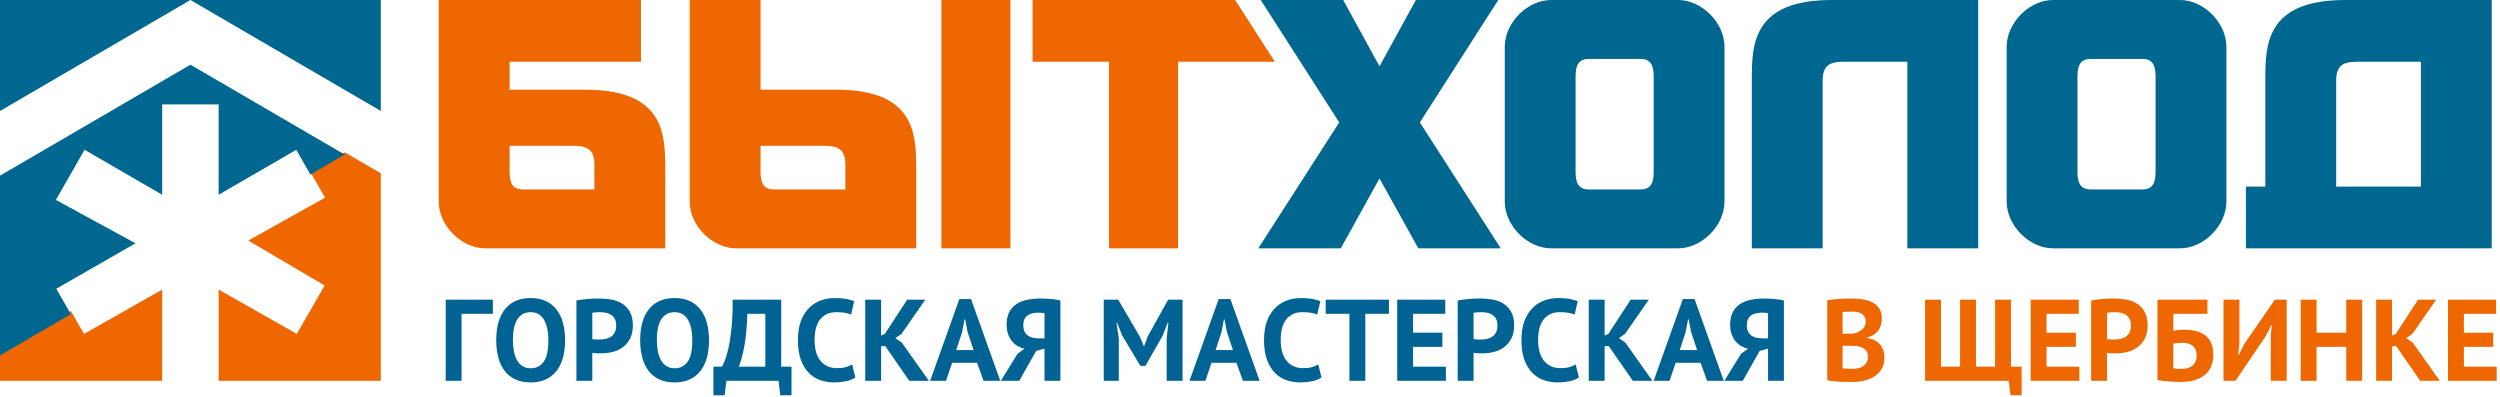
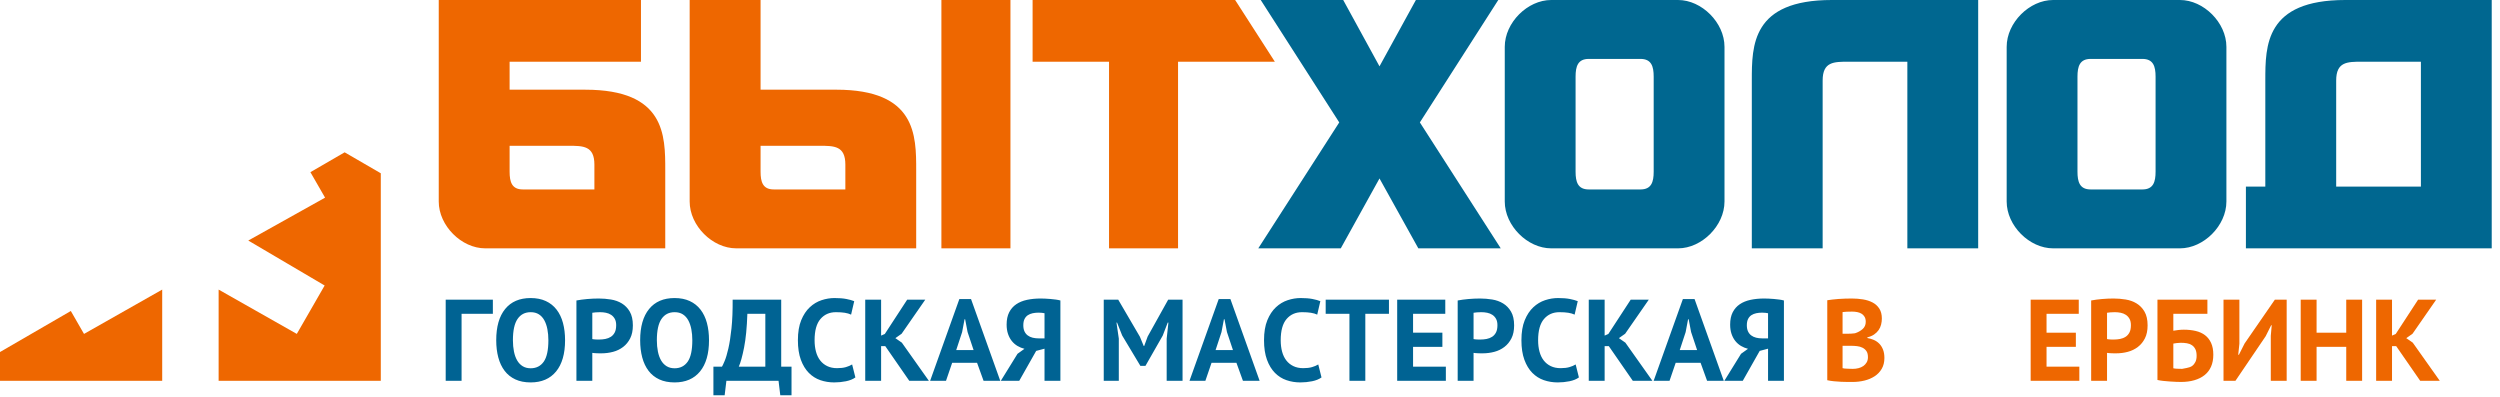
<svg xmlns="http://www.w3.org/2000/svg" width="302px" height="48px" viewBox="0 0 302 48" version="1.1">
  <title>Щербинки</title>
  <desc>Created with Sketch.</desc>
  <defs />
  <g id="Page-1" stroke="none" stroke-width="1" fill="none" fill-rule="evenodd">
    <g id="Щербинки">
      <g id="Group-7" transform="translate(53, 0)">
        <path d="M60.721,29.999 L69.062,29.999 L69.062,0 L60.721,0 L60.721,29.999 Z M38.877,17.611 L45.981,17.611 C47.776,17.611 49.119,17.618 49.119,19.881 L49.119,22.884 L40.464,22.884 C39.143,22.884 38.877,21.97 38.877,20.741 L38.877,17.611 Z M30.312,0 L30.312,24.342 C30.312,27.272 33.067,29.999 35.931,29.999 L57.676,29.999 L57.676,20.571 C57.676,16.338 57.676,10.834 48.013,10.834 L38.877,10.834 L38.877,0 L30.312,0 Z M89.308,29.999 L89.308,7.454 L101,7.454 L96.205,0 L71.738,0 L71.738,7.454 L80.971,7.454 L80.971,29.999 L89.308,29.999 Z M8.561,17.611 L15.664,17.611 C17.454,17.611 18.803,17.618 18.803,19.881 L18.803,22.884 L10.149,22.884 C8.827,22.884 8.561,21.97 8.561,20.741 L8.561,17.611 Z M0,0 L0,24.342 C0,27.272 2.755,30 5.611,30 L27.363,30 L27.363,20.571 C27.363,16.338 27.363,10.835 17.699,10.835 L8.561,10.835 L8.561,7.454 L24.428,7.454 L24.428,0 L0,0 Z" id="Fill-1-Copy" fill="#EE6700" />
        <path d="M185.964,0 L185.964,7.454 L185.964,30 L177.408,30 L177.408,7.454 L173.123,7.454 L170.31,7.454 C168.521,7.454 167.176,7.454 167.176,9.724 L167.176,19.15 L167.176,30 L158.619,30 L158.619,9.724 C158.619,5.499 158.619,0 168.279,0 L185.964,0 Z M239.445,22.538 L239.445,7.454 L235.159,7.454 L232.344,7.454 C230.557,7.454 229.211,7.454 229.211,9.724 L229.211,19.15 L229.211,22.538 L239.445,22.538 Z M248,0 L248,30 L218.306,30 L218.306,22.538 L220.65,22.538 L220.65,9.724 C220.65,5.499 220.657,0 230.307,0 L248,0 Z M128.291,30 L118.52,14.788 L127.992,0 L118.04,0 L113.643,8.013 L109.259,0 L99.297,0 L108.781,14.788 L99,30 L108.966,30 L113.643,21.556 L118.335,30 L128.291,30 Z M128.775,5.658 C128.775,2.728 131.529,0 134.381,0 L149.714,0 C152.564,0 155.319,2.728 155.319,5.658 L155.319,24.343 C155.319,27.272 152.564,30 149.714,30 L134.381,30 C131.529,30 128.775,27.272 128.775,24.343 L128.775,5.658 Z M138.917,7.117 C137.598,7.117 137.33,8.029 137.33,9.259 L137.33,20.742 C137.33,21.971 137.598,22.885 138.917,22.885 L145.177,22.885 C146.497,22.885 146.765,21.971 146.765,20.742 L146.765,9.259 C146.765,8.029 146.497,7.117 145.177,7.117 L138.917,7.117 Z M189.406,5.658 C189.406,2.728 192.159,0 195.011,0 L210.342,0 C213.195,0 215.95,2.728 215.95,5.658 L215.95,24.343 C215.95,27.272 213.194,30 210.342,30 L195.011,30 C192.159,30 189.406,27.272 189.406,24.343 L189.406,5.658 Z M199.546,7.117 C198.228,7.117 197.959,8.029 197.959,9.259 L197.959,20.742 C197.959,21.971 198.228,22.885 199.546,22.885 L205.806,22.885 C207.125,22.885 207.394,21.971 207.394,20.742 L207.394,9.259 C207.394,8.029 207.125,7.117 205.806,7.117 L199.546,7.117 Z" id="Fill-3-Copy" fill="#006790" />
      </g>
      <g id="Group-8">
        <path d="M41.633,18.4 L37.497,20.798 L39.268,23.876 L29.991,29.058 L39.217,34.489 L37.471,37.525 L35.853,40.335 L26.41,34.982 L26.41,46 L46,46 L46,20.932 L41.633,18.4 Z M8.555,37.568 L0,42.525 L0,46 L19.594,46 L19.594,34.982 L10.148,40.338 L8.555,37.568 Z" id="Fill-4-Copy" fill="#EE6700" />
-         <path d="M10.148,40.734 L8.529,37.904 L6.799,34.88 L16.365,29.391 L6.749,24.152 L8.529,21.04 L10.214,18.093 L19.594,23.529 L19.594,12.608 L23,12.608 L26.41,12.608 L26.41,23.529 L35.786,18.096 L37.471,21.04 L37.497,21.084 L41.633,18.673 L23.003,7.815 L0,21.221 L0,42.933 L8.555,37.948 L10.148,40.734 Z M46,13.403 L46,0 L23.005,0 L46,13.403 Z M23.005,0 L0,0 L0,13.406 L23.005,0 Z" id="Fill-5-Copy" fill="#006790" />
      </g>
      <path d="M59.538,37.908 L55.758,37.908 L55.758,46 L53.84,46 L53.84,36.2 L59.538,36.2 L59.538,37.908 Z M59.944,41.1 C59.944,39.467 60.303,38.209 61.022,37.327 C61.741,36.445 62.767,36.004 64.102,36.004 C64.802,36.004 65.413,36.125 65.936,36.368 C66.459,36.611 66.893,36.956 67.238,37.404 C67.583,37.852 67.84,38.389 68.008,39.014 C68.176,39.639 68.26,40.335 68.26,41.1 C68.26,42.733 67.898,43.991 67.175,44.873 C66.452,45.755 65.427,46.196 64.102,46.196 C63.393,46.196 62.777,46.075 62.254,45.832 C61.731,45.589 61.3,45.244 60.959,44.796 C60.618,44.348 60.364,43.811 60.196,43.186 C60.028,42.561 59.944,41.865 59.944,41.1 Z M61.96,41.1 C61.96,41.595 62.002,42.05 62.086,42.465 C62.17,42.88 62.298,43.237 62.471,43.536 C62.644,43.835 62.865,44.068 63.136,44.236 C63.407,44.404 63.729,44.488 64.102,44.488 C64.783,44.488 65.311,44.222 65.684,43.69 C66.057,43.158 66.244,42.295 66.244,41.1 C66.244,40.624 66.204,40.181 66.125,39.77 C66.046,39.359 65.922,39 65.754,38.692 C65.586,38.384 65.367,38.144 65.096,37.971 C64.825,37.798 64.494,37.712 64.102,37.712 C63.421,37.712 62.893,37.985 62.52,38.531 C62.147,39.077 61.96,39.933 61.96,41.1 Z M69.632,36.298 C70.024,36.223 70.456,36.165 70.927,36.123 C71.398,36.081 71.867,36.06 72.334,36.06 C72.819,36.06 73.307,36.1 73.797,36.179 C74.287,36.258 74.728,36.417 75.12,36.655 C75.512,36.893 75.832,37.224 76.079,37.649 C76.326,38.074 76.45,38.627 76.45,39.308 C76.45,39.924 76.343,40.444 76.128,40.869 C75.913,41.294 75.629,41.641 75.274,41.912 C74.919,42.183 74.516,42.379 74.063,42.5 C73.61,42.621 73.141,42.682 72.656,42.682 L72.432,42.682 C72.329,42.682 72.222,42.68 72.11,42.675 C71.998,42.67 71.888,42.663 71.781,42.654 C71.674,42.645 71.597,42.635 71.55,42.626 L71.55,46 L69.632,46 L69.632,36.298 Z M72.488,37.712 C72.301,37.712 72.124,37.719 71.956,37.733 C71.788,37.747 71.653,37.763 71.55,37.782 L71.55,40.96 C71.587,40.969 71.643,40.979 71.718,40.988 C71.793,40.997 71.872,41.004 71.956,41.009 C72.04,41.014 72.122,41.016 72.201,41.016 L72.376,41.016 C72.628,41.016 72.878,40.993 73.125,40.946 C73.372,40.899 73.594,40.813 73.79,40.687 C73.986,40.561 74.142,40.386 74.259,40.162 C74.376,39.938 74.434,39.644 74.434,39.28 C74.434,38.972 74.378,38.718 74.266,38.517 C74.154,38.316 74.007,38.155 73.825,38.034 C73.643,37.913 73.435,37.829 73.202,37.782 C72.969,37.735 72.731,37.712 72.488,37.712 Z M77.332,41.1 C77.332,39.467 77.691,38.209 78.41,37.327 C79.129,36.445 80.155,36.004 81.49,36.004 C82.19,36.004 82.801,36.125 83.324,36.368 C83.847,36.611 84.281,36.956 84.626,37.404 C84.971,37.852 85.228,38.389 85.396,39.014 C85.564,39.639 85.648,40.335 85.648,41.1 C85.648,42.733 85.286,43.991 84.563,44.873 C83.84,45.755 82.815,46.196 81.49,46.196 C80.781,46.196 80.165,46.075 79.642,45.832 C79.119,45.589 78.688,45.244 78.347,44.796 C78.006,44.348 77.752,43.811 77.584,43.186 C77.416,42.561 77.332,41.865 77.332,41.1 Z M79.348,41.1 C79.348,41.595 79.39,42.05 79.474,42.465 C79.558,42.88 79.686,43.237 79.859,43.536 C80.032,43.835 80.253,44.068 80.524,44.236 C80.795,44.404 81.117,44.488 81.49,44.488 C82.171,44.488 82.699,44.222 83.072,43.69 C83.445,43.158 83.632,42.295 83.632,41.1 C83.632,40.624 83.592,40.181 83.513,39.77 C83.434,39.359 83.31,39 83.142,38.692 C82.974,38.384 82.755,38.144 82.484,37.971 C82.213,37.798 81.882,37.712 81.49,37.712 C80.809,37.712 80.281,37.985 79.908,38.531 C79.535,39.077 79.348,39.933 79.348,41.1 Z M95.616,47.75 L94.258,47.75 L94.048,46 L87.748,46 L87.538,47.75 L86.18,47.75 L86.18,44.292 L87.216,44.292 C87.281,44.189 87.389,43.961 87.538,43.606 C87.687,43.251 87.837,42.75 87.986,42.101 C88.135,41.452 88.261,40.64 88.364,39.665 C88.467,38.69 88.513,37.535 88.504,36.2 L94.37,36.2 L94.37,44.292 L95.616,44.292 L95.616,47.75 Z M92.452,44.292 L92.452,37.908 L90.282,37.908 C90.226,39.569 90.093,40.93 89.883,41.989 C89.673,43.048 89.461,43.816 89.246,44.292 L92.452,44.292 Z M103.33,45.594 C103.031,45.809 102.651,45.963 102.189,46.056 C101.727,46.149 101.253,46.196 100.768,46.196 C100.18,46.196 99.622,46.105 99.095,45.923 C98.568,45.741 98.103,45.447 97.702,45.041 C97.301,44.635 96.981,44.108 96.743,43.459 C96.505,42.81 96.386,42.024 96.386,41.1 C96.386,40.139 96.519,39.334 96.785,38.685 C97.051,38.036 97.396,37.514 97.821,37.117 C98.246,36.72 98.719,36.436 99.242,36.263 C99.765,36.09 100.287,36.004 100.81,36.004 C101.37,36.004 101.844,36.041 102.231,36.116 C102.618,36.191 102.938,36.279 103.19,36.382 L102.812,38.006 C102.597,37.903 102.343,37.829 102.049,37.782 C101.755,37.735 101.398,37.712 100.978,37.712 C100.203,37.712 99.58,37.987 99.109,38.538 C98.638,39.089 98.402,39.943 98.402,41.1 C98.402,41.604 98.458,42.064 98.57,42.479 C98.682,42.894 98.852,43.249 99.081,43.543 C99.31,43.837 99.594,44.066 99.935,44.229 C100.276,44.392 100.67,44.474 101.118,44.474 C101.538,44.474 101.893,44.432 102.182,44.348 C102.471,44.264 102.723,44.157 102.938,44.026 L103.33,45.594 Z M106.942,41.814 L106.438,41.814 L106.438,46 L104.52,46 L104.52,36.2 L106.438,36.2 L106.438,40.54 L106.886,40.344 L109.588,36.2 L111.772,36.2 L108.916,40.316 L108.16,40.848 L108.944,41.394 L112.206,46 L109.84,46 L106.942,41.814 Z M118.03,43.83 L115.02,43.83 L114.278,46 L112.36,46 L115.888,36.13 L117.302,36.13 L120.83,46 L118.814,46 L118.03,43.83 Z M115.51,42.29 L117.61,42.29 L116.882,40.106 L116.588,38.566 L116.518,38.566 L116.224,40.12 L115.51,42.29 Z M128.096,46 L126.178,46 L126.178,42.122 L125.17,42.388 L123.126,46 L120.9,46 L122.916,42.738 L123.756,42.136 C123.457,42.061 123.177,41.947 122.916,41.793 C122.655,41.639 122.426,41.441 122.23,41.198 C122.034,40.955 121.88,40.668 121.768,40.337 C121.656,40.006 121.6,39.63 121.6,39.21 C121.6,38.622 121.703,38.127 121.908,37.726 C122.113,37.325 122.398,37 122.762,36.753 C123.126,36.506 123.56,36.328 124.064,36.221 C124.568,36.114 125.114,36.06 125.702,36.06 C125.861,36.06 126.043,36.065 126.248,36.074 C126.453,36.083 126.666,36.097 126.885,36.116 C127.104,36.135 127.319,36.158 127.529,36.186 C127.739,36.214 127.928,36.251 128.096,36.298 L128.096,46 Z M125.464,37.768 C125.212,37.768 124.974,37.791 124.75,37.838 C124.526,37.885 124.33,37.964 124.162,38.076 C123.994,38.188 123.861,38.342 123.763,38.538 C123.665,38.734 123.616,38.986 123.616,39.294 C123.616,39.583 123.663,39.828 123.756,40.029 C123.849,40.23 123.98,40.393 124.148,40.519 C124.316,40.645 124.512,40.736 124.736,40.792 C124.96,40.848 125.203,40.876 125.464,40.876 L126.178,40.876 L126.178,37.838 C126.075,37.819 125.97,37.803 125.863,37.789 C125.756,37.775 125.623,37.768 125.464,37.768 Z M140.934,40.918 L141.144,38.972 L141.06,38.972 L140.458,40.54 L138.372,44.194 L137.756,44.194 L135.558,40.526 L134.942,38.972 L134.872,38.972 L135.152,40.904 L135.152,46 L133.332,46 L133.332,36.2 L135.082,36.2 L137.7,40.68 L138.162,41.8 L138.218,41.8 L138.638,40.652 L141.116,36.2 L142.852,36.2 L142.852,46 L140.934,46 L140.934,40.918 Z M149.362,43.83 L146.352,43.83 L145.61,46 L143.692,46 L147.22,36.13 L148.634,36.13 L152.162,46 L150.146,46 L149.362,43.83 Z M146.842,42.29 L148.942,42.29 L148.214,40.106 L147.92,38.566 L147.85,38.566 L147.556,40.12 L146.842,42.29 Z M159.638,45.594 C159.339,45.809 158.959,45.963 158.497,46.056 C158.035,46.149 157.561,46.196 157.076,46.196 C156.488,46.196 155.93,46.105 155.403,45.923 C154.876,45.741 154.411,45.447 154.01,45.041 C153.609,44.635 153.289,44.108 153.051,43.459 C152.813,42.81 152.694,42.024 152.694,41.1 C152.694,40.139 152.827,39.334 153.093,38.685 C153.359,38.036 153.704,37.514 154.129,37.117 C154.554,36.72 155.027,36.436 155.55,36.263 C156.073,36.09 156.595,36.004 157.118,36.004 C157.678,36.004 158.152,36.041 158.539,36.116 C158.926,36.191 159.246,36.279 159.498,36.382 L159.12,38.006 C158.905,37.903 158.651,37.829 158.357,37.782 C158.063,37.735 157.706,37.712 157.286,37.712 C156.511,37.712 155.888,37.987 155.417,38.538 C154.946,39.089 154.71,39.943 154.71,41.1 C154.71,41.604 154.766,42.064 154.878,42.479 C154.99,42.894 155.16,43.249 155.389,43.543 C155.618,43.837 155.902,44.066 156.243,44.229 C156.584,44.392 156.978,44.474 157.426,44.474 C157.846,44.474 158.201,44.432 158.49,44.348 C158.779,44.264 159.031,44.157 159.246,44.026 L159.638,45.594 Z M167.786,37.908 L164.93,37.908 L164.93,46 L163.012,46 L163.012,37.908 L160.142,37.908 L160.142,36.2 L167.786,36.2 L167.786,37.908 Z M168.78,36.2 L174.59,36.2 L174.59,37.908 L170.698,37.908 L170.698,40.19 L174.24,40.19 L174.24,41.898 L170.698,41.898 L170.698,44.292 L174.66,44.292 L174.66,46 L168.78,46 L168.78,36.2 Z M176.088,36.298 C176.48,36.223 176.912,36.165 177.383,36.123 C177.854,36.081 178.323,36.06 178.79,36.06 C179.275,36.06 179.763,36.1 180.253,36.179 C180.743,36.258 181.184,36.417 181.576,36.655 C181.968,36.893 182.288,37.224 182.535,37.649 C182.782,38.074 182.906,38.627 182.906,39.308 C182.906,39.924 182.799,40.444 182.584,40.869 C182.369,41.294 182.085,41.641 181.73,41.912 C181.375,42.183 180.972,42.379 180.519,42.5 C180.066,42.621 179.597,42.682 179.112,42.682 L178.888,42.682 C178.785,42.682 178.678,42.68 178.566,42.675 C178.454,42.67 178.344,42.663 178.237,42.654 C178.13,42.645 178.053,42.635 178.006,42.626 L178.006,46 L176.088,46 L176.088,36.298 Z M178.944,37.712 C178.757,37.712 178.58,37.719 178.412,37.733 C178.244,37.747 178.109,37.763 178.006,37.782 L178.006,40.96 C178.043,40.969 178.099,40.979 178.174,40.988 C178.249,40.997 178.328,41.004 178.412,41.009 C178.496,41.014 178.578,41.016 178.657,41.016 L178.832,41.016 C179.084,41.016 179.334,40.993 179.581,40.946 C179.828,40.899 180.05,40.813 180.246,40.687 C180.442,40.561 180.598,40.386 180.715,40.162 C180.832,39.938 180.89,39.644 180.89,39.28 C180.89,38.972 180.834,38.718 180.722,38.517 C180.61,38.316 180.463,38.155 180.281,38.034 C180.099,37.913 179.891,37.829 179.658,37.782 C179.425,37.735 179.187,37.712 178.944,37.712 Z M190.732,45.594 C190.433,45.809 190.053,45.963 189.591,46.056 C189.129,46.149 188.655,46.196 188.17,46.196 C187.582,46.196 187.024,46.105 186.497,45.923 C185.97,45.741 185.505,45.447 185.104,45.041 C184.703,44.635 184.383,44.108 184.145,43.459 C183.907,42.81 183.788,42.024 183.788,41.1 C183.788,40.139 183.921,39.334 184.187,38.685 C184.453,38.036 184.798,37.514 185.223,37.117 C185.648,36.72 186.121,36.436 186.644,36.263 C187.167,36.09 187.689,36.004 188.212,36.004 C188.772,36.004 189.246,36.041 189.633,36.116 C190.02,36.191 190.34,36.279 190.592,36.382 L190.214,38.006 C189.999,37.903 189.745,37.829 189.451,37.782 C189.157,37.735 188.8,37.712 188.38,37.712 C187.605,37.712 186.982,37.987 186.511,38.538 C186.04,39.089 185.804,39.943 185.804,41.1 C185.804,41.604 185.86,42.064 185.972,42.479 C186.084,42.894 186.254,43.249 186.483,43.543 C186.712,43.837 186.996,44.066 187.337,44.229 C187.678,44.392 188.072,44.474 188.52,44.474 C188.94,44.474 189.295,44.432 189.584,44.348 C189.873,44.264 190.125,44.157 190.34,44.026 L190.732,45.594 Z M194.344,41.814 L193.84,41.814 L193.84,46 L191.922,46 L191.922,36.2 L193.84,36.2 L193.84,40.54 L194.288,40.344 L196.99,36.2 L199.174,36.2 L196.318,40.316 L195.562,40.848 L196.346,41.394 L199.608,46 L197.242,46 L194.344,41.814 Z M205.432,43.83 L202.422,43.83 L201.68,46 L199.762,46 L203.29,36.13 L204.704,36.13 L208.232,46 L206.216,46 L205.432,43.83 Z M202.912,42.29 L205.012,42.29 L204.284,40.106 L203.99,38.566 L203.92,38.566 L203.626,40.12 L202.912,42.29 Z M215.498,46 L213.58,46 L213.58,42.122 L212.572,42.388 L210.528,46 L208.302,46 L210.318,42.738 L211.158,42.136 C210.859,42.061 210.579,41.947 210.318,41.793 C210.057,41.639 209.828,41.441 209.632,41.198 C209.436,40.955 209.282,40.668 209.17,40.337 C209.058,40.006 209.002,39.63 209.002,39.21 C209.002,38.622 209.105,38.127 209.31,37.726 C209.515,37.325 209.8,37 210.164,36.753 C210.528,36.506 210.962,36.328 211.466,36.221 C211.97,36.114 212.516,36.06 213.104,36.06 C213.263,36.06 213.445,36.065 213.65,36.074 C213.855,36.083 214.068,36.097 214.287,36.116 C214.506,36.135 214.721,36.158 214.931,36.186 C215.141,36.214 215.33,36.251 215.498,36.298 L215.498,46 Z M212.866,37.768 C212.614,37.768 212.376,37.791 212.152,37.838 C211.928,37.885 211.732,37.964 211.564,38.076 C211.396,38.188 211.263,38.342 211.165,38.538 C211.067,38.734 211.018,38.986 211.018,39.294 C211.018,39.583 211.065,39.828 211.158,40.029 C211.251,40.23 211.382,40.393 211.55,40.519 C211.718,40.645 211.914,40.736 212.138,40.792 C212.362,40.848 212.605,40.876 212.866,40.876 L213.58,40.876 L213.58,37.838 C213.477,37.819 213.372,37.803 213.265,37.789 C213.158,37.775 213.025,37.768 212.866,37.768 Z" id="Городская-мастерская" fill="#006393" />
      <g id="Group-16" transform="translate(220, 36)" fill="#EE6700">
        <path d="M7.328,2.482 C7.328,2.725 7.298,2.967 7.237,3.21 C7.176,3.453 7.076,3.674 6.936,3.875 C6.796,4.076 6.614,4.253 6.39,4.407 C6.166,4.561 5.895,4.675 5.578,4.75 L5.578,4.834 C5.858,4.881 6.124,4.96 6.376,5.072 C6.628,5.184 6.847,5.338 7.034,5.534 C7.221,5.73 7.368,5.968 7.475,6.248 C7.582,6.528 7.636,6.859 7.636,7.242 C7.636,7.746 7.529,8.182 7.314,8.551 C7.099,8.92 6.812,9.221 6.453,9.454 C6.094,9.687 5.685,9.86 5.228,9.972 C4.771,10.084 4.299,10.14 3.814,10.14 L3.205,10.14 C2.958,10.14 2.692,10.133 2.407,10.119 C2.122,10.105 1.833,10.084 1.539,10.056 C1.245,10.028 0.977,9.986 0.734,9.93 L0.734,0.27 C0.911,0.242 1.114,0.214 1.343,0.186 C1.572,0.158 1.817,0.135 2.078,0.116 C2.339,0.097 2.608,0.083 2.883,0.074 C3.158,0.065 3.431,0.06 3.702,0.06 C4.159,0.06 4.605,0.095 5.039,0.165 C5.473,0.235 5.86,0.359 6.201,0.536 C6.542,0.713 6.815,0.961 7.02,1.278 C7.225,1.595 7.328,1.997 7.328,2.482 Z M3.828,8.558 C4.061,8.558 4.288,8.53 4.507,8.474 C4.726,8.418 4.92,8.332 5.088,8.215 C5.256,8.098 5.391,7.951 5.494,7.774 C5.597,7.597 5.648,7.387 5.648,7.144 C5.648,6.836 5.587,6.593 5.466,6.416 C5.345,6.239 5.186,6.101 4.99,6.003 C4.794,5.905 4.575,5.842 4.332,5.814 C4.089,5.786 3.847,5.772 3.604,5.772 L2.582,5.772 L2.582,8.474 C2.629,8.493 2.703,8.507 2.806,8.516 C2.909,8.525 3.018,8.532 3.135,8.537 C3.252,8.542 3.373,8.546 3.499,8.551 C3.625,8.556 3.735,8.558 3.828,8.558 Z M3.198,4.316 C3.329,4.316 3.48,4.311 3.653,4.302 C3.826,4.293 3.968,4.279 4.08,4.26 C4.435,4.148 4.74,3.98 4.997,3.756 C5.254,3.532 5.382,3.238 5.382,2.874 C5.382,2.631 5.335,2.431 5.242,2.272 C5.149,2.113 5.025,1.987 4.871,1.894 C4.717,1.801 4.542,1.735 4.346,1.698 C4.15,1.661 3.945,1.642 3.73,1.642 C3.487,1.642 3.263,1.647 3.058,1.656 C2.853,1.665 2.694,1.679 2.582,1.698 L2.582,4.316 L3.198,4.316 Z" id="Combined-Shape" />
-         <polygon id="Path" points="12.55 10 12.55 0.2 14.468 0.2 14.468 8.292 16.778 8.292 16.778 0.2 18.696 0.2 18.696 8.292 21.006 8.292 21.006 0.2 22.924 0.2 22.924 8.292 24.212 8.292 24.212 11.75 22.868 11.75 22.658 10" />
        <polygon id="Path" points="25.304 0.2 31.114 0.2 31.114 1.908 27.222 1.908 27.222 4.19 30.764 4.19 30.764 5.898 27.222 5.898 27.222 8.292 31.184 8.292 31.184 10 25.304 10" />
        <path d="M32.612,0.298 C33.004,0.223 33.436,0.165 33.907,0.123 C34.378,0.081 34.847,0.06 35.314,0.06 C35.799,0.06 36.287,0.1 36.777,0.179 C37.267,0.258 37.708,0.417 38.1,0.655 C38.492,0.893 38.812,1.224 39.059,1.649 C39.306,2.074 39.43,2.627 39.43,3.308 C39.43,3.924 39.323,4.444 39.108,4.869 C38.893,5.294 38.609,5.641 38.254,5.912 C37.899,6.183 37.496,6.379 37.043,6.5 C36.59,6.621 36.121,6.682 35.636,6.682 L35.412,6.682 C35.309,6.682 35.202,6.68 35.09,6.675 C34.978,6.67 34.868,6.663 34.761,6.654 C34.654,6.645 34.577,6.635 34.53,6.626 L34.53,10 L32.612,10 L32.612,0.298 Z M35.468,1.712 C35.281,1.712 35.104,1.719 34.936,1.733 C34.768,1.747 34.633,1.763 34.53,1.782 L34.53,4.96 C34.567,4.969 34.623,4.979 34.698,4.988 C34.773,4.997 34.852,5.004 34.936,5.009 C35.02,5.014 35.102,5.016 35.181,5.016 L35.356,5.016 C35.608,5.016 35.858,4.993 36.105,4.946 C36.352,4.899 36.574,4.813 36.77,4.687 C36.966,4.561 37.122,4.386 37.239,4.162 C37.356,3.938 37.414,3.644 37.414,3.28 C37.414,2.972 37.358,2.718 37.246,2.517 C37.134,2.316 36.987,2.155 36.805,2.034 C36.623,1.913 36.415,1.829 36.182,1.782 C35.949,1.735 35.711,1.712 35.468,1.712 Z" id="Combined-Shape" />
-         <path d="M40.62,0.2 L46.654,0.2 L46.654,1.908 L42.538,1.908 L42.538,3.952 C42.697,3.924 42.89,3.896 43.119,3.868 C43.348,3.84 43.574,3.826 43.798,3.826 C44.321,3.826 44.801,3.877 45.24,3.98 C45.679,4.083 46.054,4.253 46.367,4.491 C46.68,4.729 46.925,5.042 47.102,5.429 C47.279,5.816 47.368,6.29 47.368,6.85 C47.368,7.401 47.277,7.881 47.095,8.292 C46.913,8.703 46.652,9.043 46.311,9.314 C45.97,9.585 45.56,9.79 45.079,9.93 C44.598,10.07 44.059,10.14 43.462,10.14 C43.303,10.14 43.105,10.135 42.867,10.126 C42.629,10.117 42.377,10.103 42.111,10.084 C41.845,10.065 41.581,10.042 41.32,10.014 C41.059,9.986 40.825,9.949 40.62,9.902 L40.62,0.2 Z M43.602,8.558 C43.845,8.558 44.071,8.528 44.281,8.467 C44.491,8.406 44.675,8.313 44.834,8.187 C44.993,8.061 45.119,7.9 45.212,7.704 C45.305,7.508 45.352,7.27 45.352,6.99 C45.352,6.654 45.301,6.383 45.198,6.178 C45.095,5.973 44.955,5.812 44.778,5.695 C44.601,5.578 44.398,5.501 44.169,5.464 C43.94,5.427 43.695,5.408 43.434,5.408 C43.303,5.408 43.14,5.42 42.944,5.443 C42.748,5.466 42.613,5.487 42.538,5.506 L42.538,8.488 C42.641,8.516 42.797,8.535 43.007,8.544 C43.217,8.553 43.415,8.558 43.602,8.558 Z" id="Combined-Shape" />
+         <path d="M40.62,0.2 L46.654,0.2 L46.654,1.908 L42.538,1.908 L42.538,3.952 C42.697,3.924 42.89,3.896 43.119,3.868 C43.348,3.84 43.574,3.826 43.798,3.826 C44.321,3.826 44.801,3.877 45.24,3.98 C45.679,4.083 46.054,4.253 46.367,4.491 C46.68,4.729 46.925,5.042 47.102,5.429 C47.279,5.816 47.368,6.29 47.368,6.85 C47.368,7.401 47.277,7.881 47.095,8.292 C46.913,8.703 46.652,9.043 46.311,9.314 C45.97,9.585 45.56,9.79 45.079,9.93 C44.598,10.07 44.059,10.14 43.462,10.14 C43.303,10.14 43.105,10.135 42.867,10.126 C42.629,10.117 42.377,10.103 42.111,10.084 C41.845,10.065 41.581,10.042 41.32,10.014 C41.059,9.986 40.825,9.949 40.62,9.902 L40.62,0.2 Z M43.602,8.558 C44.491,8.406 44.675,8.313 44.834,8.187 C44.993,8.061 45.119,7.9 45.212,7.704 C45.305,7.508 45.352,7.27 45.352,6.99 C45.352,6.654 45.301,6.383 45.198,6.178 C45.095,5.973 44.955,5.812 44.778,5.695 C44.601,5.578 44.398,5.501 44.169,5.464 C43.94,5.427 43.695,5.408 43.434,5.408 C43.303,5.408 43.14,5.42 42.944,5.443 C42.748,5.466 42.613,5.487 42.538,5.506 L42.538,8.488 C42.641,8.516 42.797,8.535 43.007,8.544 C43.217,8.553 43.415,8.558 43.602,8.558 Z" id="Combined-Shape" />
        <polygon id="Path" points="54.312 4.568 54.424 3.294 54.354 3.294 53.696 4.61 50.042 10 48.6 10 48.6 0.2 50.518 0.2 50.518 5.534 50.378 6.85 50.462 6.85 51.148 5.492 54.802 0.2 56.23 0.2 56.23 10 54.312 10" />
        <polygon id="Path" points="63.426 5.898 59.842 5.898 59.842 10 57.924 10 57.924 0.2 59.842 0.2 59.842 4.19 63.426 4.19 63.426 0.2 65.344 0.2 65.344 10 63.426 10" />
        <polygon id="Path" points="69.46 5.814 68.956 5.814 68.956 10 67.038 10 67.038 0.2 68.956 0.2 68.956 4.54 69.404 4.344 72.106 0.2 74.29 0.2 71.434 4.316 70.678 4.848 71.462 5.394 74.724 10 72.358 10" />
-         <polygon id="Path" points="75.718 0.2 81.528 0.2 81.528 1.908 77.636 1.908 77.636 4.19 81.178 4.19 81.178 5.898 77.636 5.898 77.636 8.292 81.598 8.292 81.598 10 75.718 10" />
      </g>
    </g>
  </g>
</svg>